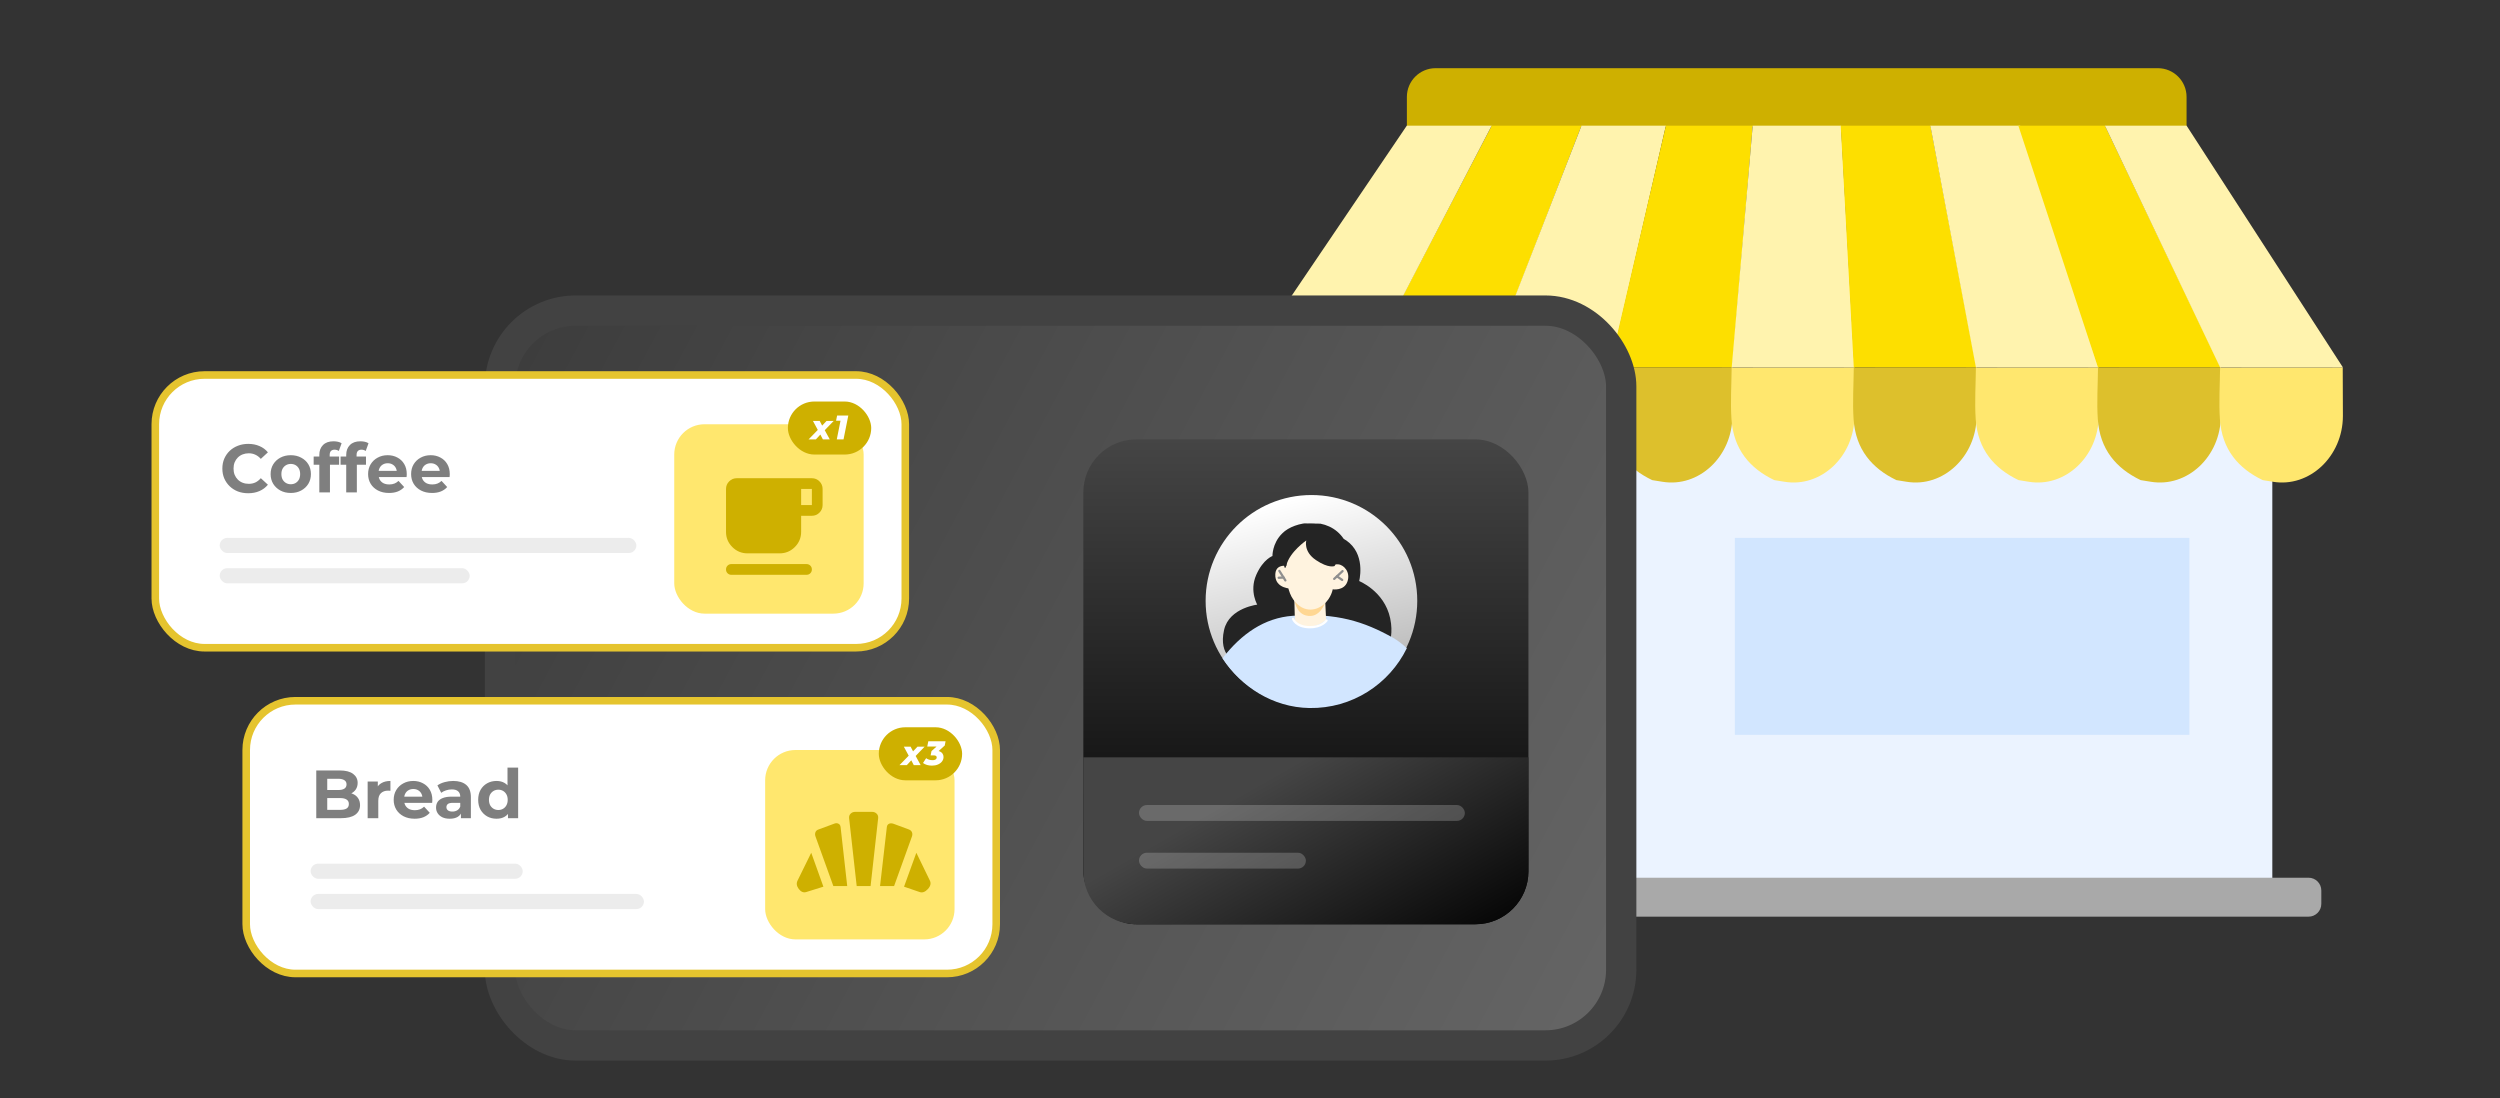
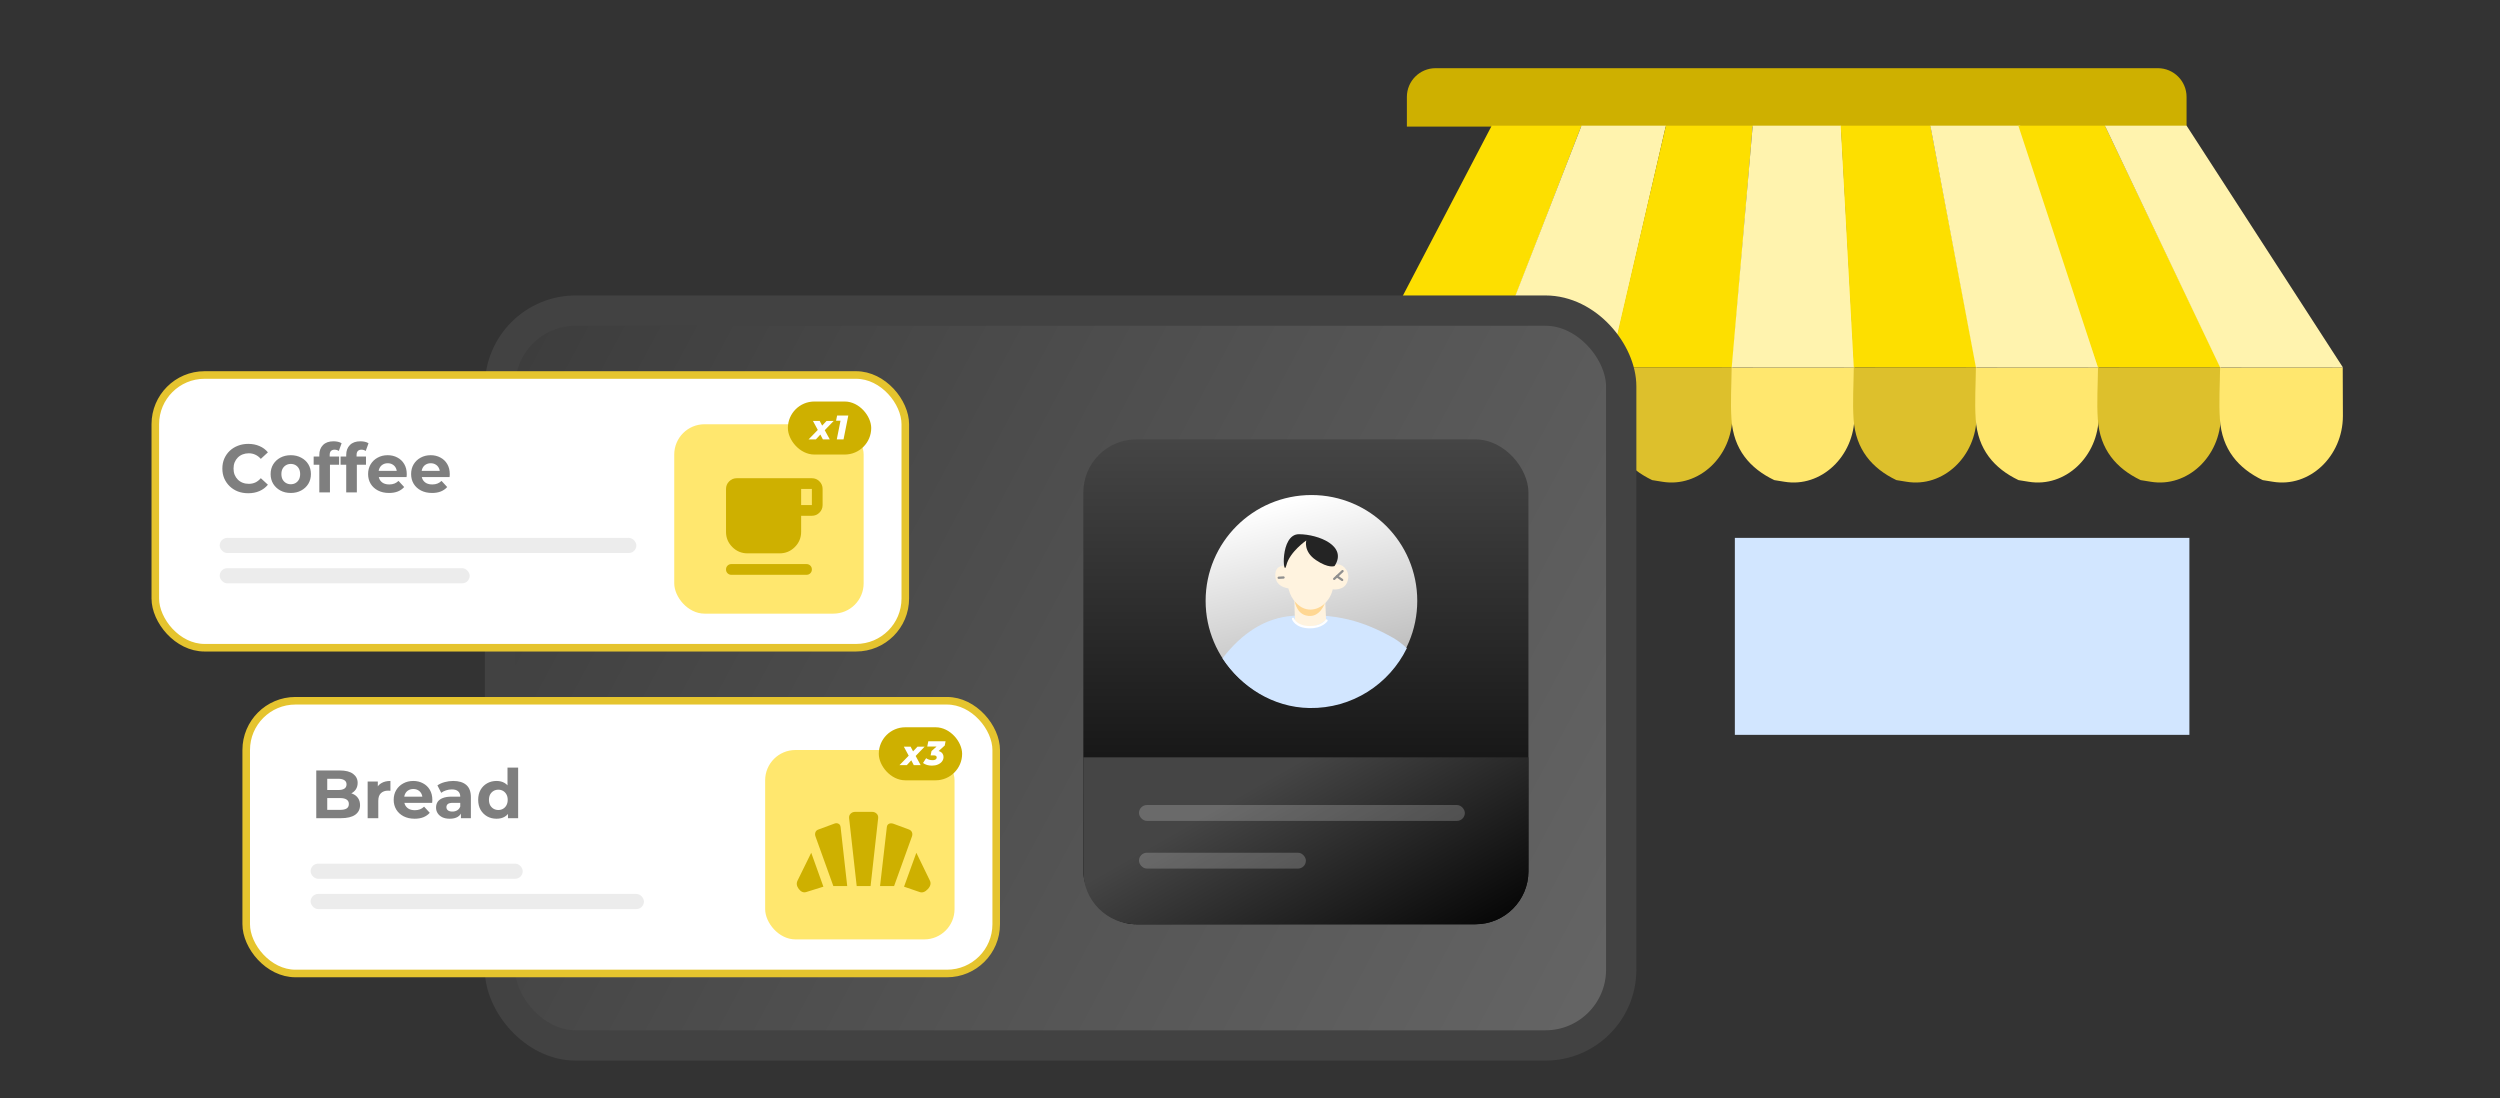
<svg xmlns="http://www.w3.org/2000/svg" width="330" height="145" viewBox="0 0 330 145" fill="none">
  <rect x="0" y="0" width="330" height="145" fill="#333333" stroke="none" />
-   <path d="M299.946 49.907H173.32V118.193H299.946V49.907Z" fill="#EBF3FF" />
  <path d="M215.783 71.145H181.417V115.858H215.783V71.145Z" fill="#D2E6FF" />
  <path d="M289 71H229V97H289V71Z" fill="#D2E6FF" />
  <path d="M184.188 71.145H181.419V115.858H184.188V71.145Z" fill="#99C3FF" />
  <path d="M189.499 9H284.835C286.927 9 288.626 10.699 288.626 12.791V16.714H185.708V12.791C185.708 10.699 187.407 9 189.499 9Z" fill="#CEB000" />
  <path d="M180.227 48.512C185.623 48.508 191.019 48.504 196.414 48.5C196.421 50.635 196.441 52.767 196.437 54.902C196.429 60.254 192.013 64.398 187.189 63.591C186.744 63.516 186.297 63.446 185.85 63.375C182.635 61.83 180.471 59.327 180.202 55.353C180.047 53.085 180.205 50.793 180.225 48.512H180.227Z" fill="#DDC02C" />
  <path d="M196.437 48.5H180.227L196.909 16.585H208.759L196.437 48.5Z" fill="#FDDF00" />
  <path d="M164.092 48.512C169.488 48.508 174.884 48.504 180.279 48.5C180.286 50.635 180.306 52.767 180.302 54.902C180.294 60.254 175.879 64.398 171.054 63.591C170.609 63.516 170.162 63.446 169.715 63.375C166.5 61.83 164.337 59.327 164.067 55.353C163.913 53.085 164.071 50.793 164.09 48.512H164.092Z" fill="#FFE76E" />
-   <path d="M180.304 48.5H164.092L185.698 16.585H196.901L180.304 48.5Z" fill="#FFF3AE" />
  <path d="M196.344 48.512C201.741 48.508 207.137 48.504 212.531 48.5C212.539 50.635 212.558 52.767 212.554 54.902C212.547 60.254 208.131 64.398 203.307 63.591C202.862 63.516 202.415 63.446 201.968 63.375C198.753 61.83 196.589 59.327 196.319 55.353C196.165 53.085 196.323 50.793 196.342 48.512H196.344Z" fill="#FFE76E" />
  <path d="M212.556 48.5H196.344L208.759 16.585H219.9L212.556 48.5Z" fill="#FFF3AE" />
  <path d="M212.464 48.512C217.86 48.508 223.256 48.504 228.651 48.5C228.658 50.635 228.678 52.767 228.674 54.902C228.666 60.254 224.25 64.398 219.426 63.591C218.981 63.516 218.534 63.446 218.087 63.375C214.872 61.83 212.708 59.327 212.439 55.353C212.285 53.085 212.443 50.793 212.462 48.512H212.464Z" fill="#DDC02C" />
  <path d="M228.676 48.5H212.464L219.9 16.585H231.357L228.676 48.5Z" fill="#FDDF00" />
  <path d="M228.581 48.512C233.977 48.508 239.374 48.504 244.768 48.5C244.776 50.635 244.795 52.767 244.791 54.902C244.783 60.254 240.368 64.398 235.544 63.591C235.099 63.516 234.652 63.446 234.205 63.375C230.989 61.83 228.826 59.327 228.556 55.353C228.402 53.085 228.56 50.793 228.579 48.512H228.581Z" fill="#FFE76E" />
  <path d="M244.793 48.5H228.583L231.357 16.585H243.013L244.793 48.5Z" fill="#FFF3AE" />
  <path d="M244.701 48.512C250.097 48.508 255.493 48.504 260.887 48.5C260.895 50.635 260.914 52.767 260.911 54.902C260.903 60.254 256.487 64.398 251.663 63.591C251.218 63.516 250.771 63.446 250.324 63.375C247.109 61.83 244.945 59.327 244.675 55.353C244.521 53.085 244.679 50.793 244.699 48.512H244.701Z" fill="#DDC02C" />
  <path d="M260.913 48.5H244.701L242.973 16.585H254.825L260.913 48.5Z" fill="#FDDF00" />
  <path d="M260.82 48.512C266.216 48.508 271.612 48.504 277.007 48.5C277.015 50.635 277.034 52.767 277.03 54.902C277.022 60.254 272.607 64.398 267.782 63.591C267.337 63.516 266.89 63.446 266.444 63.375C263.228 61.83 261.065 59.327 260.795 55.353C260.641 53.085 260.799 50.793 260.818 48.512H260.82Z" fill="#FFE76E" />
  <path d="M277.032 48.5H260.82L254.805 16.585H266.657L277.032 48.5Z" fill="#FFF3AE" />
  <path d="M276.938 48.512C282.334 48.508 287.73 48.504 293.124 48.5C293.132 50.635 293.151 52.767 293.148 54.902C293.14 60.254 288.724 64.398 283.9 63.591C283.455 63.516 283.008 63.446 282.561 63.375C279.346 61.83 277.182 59.327 276.913 55.353C276.758 53.085 276.916 50.793 276.936 48.512H276.938Z" fill="#DDC02C" />
  <path d="M293.149 48.5H276.939L266.42 16.585H277.853L293.149 48.5Z" fill="#FDDF00" />
  <path d="M293.053 48.512C298.45 48.508 303.846 48.504 309.24 48.5C309.248 50.635 309.267 52.767 309.263 54.902C309.256 60.254 304.84 64.398 300.016 63.591C299.571 63.516 299.124 63.446 298.677 63.375C295.462 61.83 293.298 59.327 293.028 55.353C292.874 53.085 293.032 50.793 293.051 48.512H293.053Z" fill="#FFE76E" />
  <path d="M309.265 48.5H293.053L277.845 16.585H288.628L309.265 48.5Z" fill="#FFF3AE" />
-   <path d="M304.726 115.858H168.542C167.61 115.858 166.854 116.614 166.854 117.546V119.312C166.854 120.245 167.61 121 168.542 121H304.726C305.658 121 306.414 120.245 306.414 119.312V117.546C306.414 116.614 305.658 115.858 304.726 115.858Z" fill="#A9A9A9" />
  <rect x="66" y="41" width="148" height="97" rx="10" fill="url(#paint0_linear_74_457)" stroke="#424242" stroke-width="4" />
  <rect x="143" y="58" width="58.754" height="64" rx="7" fill="url(#paint1_linear_74_457)" />
  <path d="M143 99.967H201.754V115C201.754 118.866 198.62 122 194.754 122H150C146.134 122 143 118.866 143 115V99.967Z" fill="url(#paint2_linear_74_457)" />
  <circle cx="13.968" cy="13.968" r="13.968" transform="matrix(-1 0 0 1 187.078 65.344)" fill="url(#paint3_linear_74_457)" />
  <g clip-path="url(#clip0_74_457)">
-     <path d="M183.379 81.652C182.616 78.057 179.261 76.776 179.261 76.776C179.261 76.776 180.137 73.638 178.046 71.77C177.805 71.554 177.546 71.374 177.277 71.224C175.269 68.214 170.904 68.93 169.368 70.481C168.016 71.786 168.09 73.482 168.09 73.482C168.09 73.482 166.86 73.857 165.945 75.933C164.993 78.092 166.156 79.911 166.156 79.911C166.156 79.911 162.354 80.289 161.703 83.189C160.947 86.546 163.232 87.281 163.232 87.281L181.978 87.138C181.978 87.138 184.138 85.25 183.379 81.655L183.379 81.652Z" fill="#242424" stroke="#242424" stroke-width="0.259" stroke-miterlimit="10" />
    <path d="M185.704 85.558C183.381 90.314 178.471 93.553 172.844 93.459C168.007 93.378 163.836 90.666 161.37 86.891C163.863 83.674 166.891 81.554 170.652 81.284C176.449 80.87 180.068 82.053 183.861 84.177C184.44 84.502 185.066 84.972 185.704 85.558Z" fill="#D2E6FF" />
    <path d="M174.935 79.478L175.044 81.833C175.044 81.833 174.189 82.626 173.055 82.689C171.525 82.775 170.927 81.955 170.927 81.955L170.846 78.852L174.932 79.477L174.935 79.478Z" fill="#FFF3DF" />
    <path d="M174.935 79.475C174.935 79.475 174.264 81.747 172.368 81.238C170.999 80.87 170.863 79.104 170.863 79.104L174.935 79.475Z" fill="#FFD793" />
    <path d="M169.935 72.944C169.935 72.944 169.285 77.192 170.729 79.159C172.174 81.125 173.927 80.465 174.697 79.818C175.74 78.949 175.916 77.791 175.916 77.791C175.916 77.791 177.404 78.027 177.85 76.8C178.318 75.51 177.361 74.523 176.62 74.493C175.879 74.462 175.798 74.6 175.798 74.6L175.962 73.235C175.962 73.235 171.283 68.404 169.935 72.944Z" fill="#FFF3DF" />
    <path d="M170.723 74.893C170.723 74.893 168.449 74.02 168.342 75.767C168.217 77.789 170.615 77.714 170.615 77.714L170.723 74.893Z" fill="#FFF3DF" />
    <path d="M176.164 74.718C176.164 74.718 175.395 75.074 173.702 73.93C172.009 72.785 172.431 71.34 172.431 71.34C172.431 71.34 170.233 72.843 169.796 74.629C169.359 76.419 168.912 70.497 171.471 70.516C174.03 70.531 177.921 72.055 176.161 74.718L176.164 74.718Z" fill="#242424" />
    <path d="M176.109 76.562C176.07 76.562 176.031 76.546 176.001 76.515C175.945 76.454 175.949 76.357 176.011 76.301L177.113 75.275C177.174 75.219 177.268 75.224 177.327 75.285C177.383 75.346 177.379 75.443 177.317 75.5L176.215 76.525C176.184 76.552 176.148 76.566 176.109 76.566L176.109 76.562Z" fill="#8F8F8F" />
    <path d="M177.167 76.704C177.137 76.704 177.11 76.694 177.084 76.679L176.392 76.198C176.324 76.152 176.307 76.058 176.354 75.989C176.4 75.92 176.494 75.903 176.562 75.95L177.253 76.43C177.322 76.477 177.339 76.571 177.292 76.64C177.261 76.682 177.216 76.705 177.164 76.704L177.167 76.704Z" fill="#8F8F8F" />
    <path d="M172.861 82.943L172.84 82.943C170.929 82.901 170.553 81.779 170.539 81.73C170.513 81.651 170.557 81.567 170.638 81.541C170.717 81.515 170.801 81.559 170.827 81.638C170.841 81.681 171.166 82.603 172.848 82.637L172.869 82.638C174.367 82.663 174.95 81.859 174.975 81.823C175.024 81.754 175.118 81.737 175.183 81.787C175.252 81.833 175.268 81.927 175.222 81.996C175.194 82.035 174.533 82.968 172.864 82.94L172.861 82.943Z" fill="white" />
-     <path d="M169.669 76.766C169.621 76.765 169.573 76.74 169.544 76.698L168.748 75.441C168.704 75.371 168.724 75.277 168.794 75.233C168.864 75.189 168.957 75.208 169.001 75.279L169.797 76.535C169.841 76.606 169.821 76.699 169.751 76.743C169.727 76.761 169.696 76.767 169.666 76.766L169.669 76.766Z" fill="#8F8F8F" />
    <path d="M168.786 76.416C168.708 76.414 168.642 76.353 168.638 76.274C168.633 76.189 168.697 76.121 168.779 76.113L169.416 76.078C169.497 76.071 169.568 76.138 169.576 76.22C169.581 76.305 169.516 76.373 169.435 76.381L168.798 76.416C168.798 76.416 168.792 76.416 168.786 76.416Z" fill="#8F8F8F" />
  </g>
  <rect x="150.344" y="106.262" width="43.016" height="2.098" rx="1.049" fill="#D9D9D9" fill-opacity="0.25" />
  <rect x="150.344" y="112.557" width="22.033" height="2.098" rx="1.049" fill="#D9D9D9" fill-opacity="0.25" />
  <rect x="20.5" y="49.5" width="99" height="36" rx="6.5" fill="white" stroke="#E5C42E" />
  <path d="M32.762 65.108C32.276 65.108 31.823 65.03 31.403 64.874C30.989 64.712 30.629 64.484 30.323 64.19C30.017 63.896 29.777 63.551 29.603 63.155C29.435 62.759 29.351 62.324 29.351 61.85C29.351 61.376 29.435 60.941 29.603 60.545C29.777 60.149 30.017 59.804 30.323 59.51C30.635 59.216 30.998 58.991 31.412 58.835C31.826 58.673 32.279 58.592 32.771 58.592C33.317 58.592 33.809 58.688 34.247 58.88C34.691 59.066 35.063 59.342 35.363 59.708L34.427 60.572C34.211 60.326 33.971 60.143 33.707 60.023C33.443 59.897 33.155 59.834 32.843 59.834C32.549 59.834 32.279 59.882 32.033 59.978C31.787 60.074 31.574 60.212 31.394 60.392C31.214 60.572 31.073 60.785 30.971 61.031C30.875 61.277 30.827 61.55 30.827 61.85C30.827 62.15 30.875 62.423 30.971 62.669C31.073 62.915 31.214 63.128 31.394 63.308C31.574 63.488 31.787 63.626 32.033 63.722C32.279 63.818 32.549 63.866 32.843 63.866C33.155 63.866 33.443 63.806 33.707 63.686C33.971 63.56 34.211 63.371 34.427 63.119L35.363 63.983C35.063 64.349 34.691 64.628 34.247 64.82C33.809 65.012 33.314 65.108 32.762 65.108ZM38.386 65.072C37.87 65.072 37.411 64.964 37.009 64.748C36.613 64.532 36.298 64.238 36.064 63.866C35.836 63.488 35.722 63.059 35.722 62.579C35.722 62.093 35.836 61.664 36.064 61.292C36.298 60.914 36.613 60.62 37.009 60.41C37.411 60.194 37.87 60.086 38.386 60.086C38.896 60.086 39.352 60.194 39.754 60.41C40.156 60.62 40.471 60.911 40.699 61.283C40.927 61.655 41.041 62.087 41.041 62.579C41.041 63.059 40.927 63.488 40.699 63.866C40.471 64.238 40.156 64.532 39.754 64.748C39.352 64.964 38.896 65.072 38.386 65.072ZM38.386 63.92C38.62 63.92 38.83 63.866 39.016 63.758C39.202 63.65 39.349 63.497 39.457 63.299C39.565 63.095 39.619 62.855 39.619 62.579C39.619 62.297 39.565 62.057 39.457 61.859C39.349 61.661 39.202 61.508 39.016 61.4C38.83 61.292 38.62 61.238 38.386 61.238C38.152 61.238 37.942 61.292 37.756 61.4C37.57 61.508 37.42 61.661 37.306 61.859C37.198 62.057 37.144 62.297 37.144 62.579C37.144 62.855 37.198 63.095 37.306 63.299C37.42 63.497 37.57 63.65 37.756 63.758C37.942 63.866 38.152 63.92 38.386 63.92ZM42.15 65V60.05C42.15 59.504 42.312 59.069 42.636 58.745C42.96 58.415 43.422 58.25 44.022 58.25C44.226 58.25 44.421 58.271 44.607 58.313C44.799 58.355 44.961 58.421 45.093 58.511L44.724 59.528C44.646 59.474 44.559 59.432 44.463 59.402C44.367 59.372 44.265 59.357 44.157 59.357C43.953 59.357 43.794 59.417 43.68 59.537C43.572 59.651 43.518 59.825 43.518 60.059V60.509L43.554 61.112V65H42.15ZM41.403 61.346V60.266H44.76V61.346H41.403ZM45.701 65V60.05C45.701 59.504 45.863 59.069 46.187 58.745C46.511 58.415 46.973 58.25 47.573 58.25C47.777 58.25 47.972 58.271 48.158 58.313C48.35 58.355 48.512 58.421 48.644 58.511L48.275 59.528C48.197 59.474 48.11 59.432 48.014 59.402C47.918 59.372 47.816 59.357 47.708 59.357C47.504 59.357 47.345 59.417 47.231 59.537C47.123 59.651 47.069 59.825 47.069 60.059V60.509L47.105 61.112V65H45.701ZM44.954 61.346V60.266H48.311V61.346H44.954ZM51.352 65.072C50.8 65.072 50.314 64.964 49.894 64.748C49.48 64.532 49.159 64.238 48.931 63.866C48.703 63.488 48.589 63.059 48.589 62.579C48.589 62.093 48.7 61.664 48.922 61.292C49.15 60.914 49.459 60.62 49.849 60.41C50.239 60.194 50.68 60.086 51.172 60.086C51.646 60.086 52.072 60.188 52.45 60.392C52.834 60.59 53.137 60.878 53.359 61.256C53.581 61.628 53.692 62.075 53.692 62.597C53.692 62.651 53.689 62.714 53.683 62.786C53.677 62.852 53.671 62.915 53.665 62.975H49.732V62.156H52.927L52.387 62.399C52.387 62.147 52.336 61.928 52.234 61.742C52.132 61.556 51.991 61.412 51.811 61.31C51.631 61.202 51.421 61.148 51.181 61.148C50.941 61.148 50.728 61.202 50.542 61.31C50.362 61.412 50.221 61.559 50.119 61.751C50.017 61.937 49.966 62.159 49.966 62.417V62.633C49.966 62.897 50.023 63.131 50.137 63.335C50.257 63.533 50.422 63.686 50.632 63.794C50.848 63.896 51.1 63.947 51.388 63.947C51.646 63.947 51.871 63.908 52.063 63.83C52.261 63.752 52.441 63.635 52.603 63.479L53.35 64.289C53.128 64.541 52.849 64.736 52.513 64.874C52.177 65.006 51.79 65.072 51.352 65.072ZM57.029 65.072C56.477 65.072 55.992 64.964 55.572 64.748C55.157 64.532 54.837 64.238 54.608 63.866C54.38 63.488 54.267 63.059 54.267 62.579C54.267 62.093 54.377 61.664 54.599 61.292C54.828 60.914 55.136 60.62 55.526 60.41C55.916 60.194 56.358 60.086 56.849 60.086C57.324 60.086 57.749 60.188 58.127 60.392C58.511 60.59 58.815 60.878 59.036 61.256C59.258 61.628 59.37 62.075 59.37 62.597C59.37 62.651 59.367 62.714 59.361 62.786C59.355 62.852 59.349 62.915 59.343 62.975H55.41V62.156H58.605L58.065 62.399C58.065 62.147 58.014 61.928 57.911 61.742C57.809 61.556 57.669 61.412 57.489 61.31C57.309 61.202 57.099 61.148 56.858 61.148C56.618 61.148 56.406 61.202 56.219 61.31C56.039 61.412 55.898 61.559 55.797 61.751C55.694 61.937 55.644 62.159 55.644 62.417V62.633C55.644 62.897 55.7 63.131 55.815 63.335C55.934 63.533 56.099 63.686 56.309 63.794C56.526 63.896 56.778 63.947 57.066 63.947C57.324 63.947 57.548 63.908 57.74 63.83C57.938 63.752 58.118 63.635 58.281 63.479L59.028 64.289C58.806 64.541 58.526 64.736 58.191 64.874C57.855 65.006 57.468 65.072 57.029 65.072Z" fill="#7F7F7F" />
  <rect x="89" y="56" width="25" height="25" rx="4" fill="#FFE76E" />
  <mask id="mask0_74_457" style="mask-type:alpha" maskUnits="userSpaceOnUse" x="93" y="61" width="17" height="17">
    <rect x="93" y="61" width="17" height="17" fill="#D9D9D9" />
  </mask>
  <g mask="url(#mask0_74_457)">
    <path d="M96.542 75.875C96.341 75.875 96.173 75.807 96.037 75.671C95.901 75.536 95.834 75.367 95.834 75.167C95.834 74.966 95.901 74.798 96.037 74.662C96.173 74.526 96.341 74.458 96.542 74.458H106.458C106.659 74.458 106.827 74.526 106.963 74.662C107.099 74.798 107.167 74.966 107.167 75.167C107.167 75.367 107.099 75.536 106.963 75.671C106.827 75.807 106.659 75.875 106.458 75.875H96.542ZM98.667 73.042C97.888 73.042 97.221 72.764 96.666 72.209C96.111 71.654 95.834 70.987 95.834 70.208V64.542C95.834 64.152 95.972 63.819 96.25 63.541C96.527 63.264 96.861 63.125 97.25 63.125H107.167C107.556 63.125 107.89 63.264 108.167 63.541C108.445 63.819 108.583 64.152 108.583 64.542V66.667C108.583 67.056 108.445 67.39 108.167 67.667C107.89 67.945 107.556 68.083 107.167 68.083H105.75V70.208C105.75 70.987 105.473 71.654 104.918 72.209C104.363 72.764 103.696 73.042 102.917 73.042H98.667ZM105.75 66.667H107.167V64.542H105.75V66.667Z" fill="#CEB000" />
  </g>
  <rect x="29" y="71" width="55" height="2" rx="1" fill="#D9D9D9" fill-opacity="0.51" />
  <rect x="29" y="75" width="33" height="2" rx="1" fill="#D9D9D9" fill-opacity="0.51" />
  <rect x="104" y="53" width="11" height="7" rx="3.5" fill="#CEB000" />
  <path d="M106.73 58L108.175 56.52L108.058 56.952L107.306 55.561H108.202L108.665 56.452L108.274 56.447L109.106 55.561H110.047L108.665 56.996L108.737 56.551L109.529 58H108.62L108.143 57.082H108.548L107.698 58H106.73ZM110.455 58L111.017 55.183L111.328 55.538H110.36L110.5 54.85H111.976L111.346 58H110.455Z" fill="white" />
  <rect x="32.5" y="92.5" width="99" height="36" rx="6.5" fill="white" stroke="#E5C42E" />
  <path d="M41.747 108V101.7H44.825C45.617 101.7 46.211 101.85 46.607 102.15C47.009 102.45 47.21 102.846 47.21 103.338C47.21 103.668 47.129 103.956 46.967 104.202C46.805 104.442 46.583 104.628 46.301 104.76C46.019 104.892 45.695 104.958 45.329 104.958L45.5 104.589C45.896 104.589 46.247 104.655 46.553 104.787C46.859 104.913 47.096 105.102 47.264 105.354C47.438 105.606 47.525 105.915 47.525 106.281C47.525 106.821 47.312 107.244 46.886 107.55C46.46 107.85 45.833 108 45.005 108H41.747ZM43.196 106.902H44.897C45.275 106.902 45.56 106.842 45.752 106.722C45.95 106.596 46.049 106.398 46.049 106.128C46.049 105.864 45.95 105.669 45.752 105.543C45.56 105.411 45.275 105.345 44.897 105.345H43.088V104.283H44.645C44.999 104.283 45.269 104.223 45.455 104.103C45.647 103.977 45.743 103.788 45.743 103.536C45.743 103.29 45.647 103.107 45.455 102.987C45.269 102.861 44.999 102.798 44.645 102.798H43.196V106.902ZM48.53 108V103.158H49.871V104.526L49.682 104.13C49.826 103.788 50.057 103.53 50.375 103.356C50.693 103.176 51.08 103.086 51.536 103.086V104.382C51.476 104.376 51.422 104.373 51.374 104.373C51.326 104.367 51.275 104.364 51.221 104.364C50.837 104.364 50.525 104.475 50.285 104.697C50.051 104.913 49.934 105.252 49.934 105.714V108H48.53ZM54.73 108.072C54.178 108.072 53.692 107.964 53.272 107.748C52.858 107.532 52.537 107.238 52.309 106.866C52.081 106.488 51.967 106.059 51.967 105.579C51.967 105.093 52.078 104.664 52.3 104.292C52.528 103.914 52.837 103.62 53.227 103.41C53.617 103.194 54.058 103.086 54.55 103.086C55.024 103.086 55.45 103.188 55.828 103.392C56.212 103.59 56.515 103.878 56.737 104.256C56.959 104.628 57.07 105.075 57.07 105.597C57.07 105.651 57.067 105.714 57.061 105.786C57.055 105.852 57.049 105.915 57.043 105.975H53.11V105.156H56.305L55.765 105.399C55.765 105.147 55.714 104.928 55.612 104.742C55.51 104.556 55.369 104.412 55.189 104.31C55.009 104.202 54.799 104.148 54.559 104.148C54.319 104.148 54.106 104.202 53.92 104.31C53.74 104.412 53.599 104.559 53.497 104.751C53.395 104.937 53.344 105.159 53.344 105.417V105.633C53.344 105.897 53.401 106.131 53.515 106.335C53.635 106.533 53.8 106.686 54.01 106.794C54.226 106.896 54.478 106.947 54.766 106.947C55.024 106.947 55.249 106.908 55.441 106.83C55.639 106.752 55.819 106.635 55.981 106.479L56.728 107.289C56.506 107.541 56.227 107.736 55.891 107.874C55.555 108.006 55.168 108.072 54.73 108.072ZM60.843 108V107.055L60.753 106.848V105.156C60.753 104.856 60.66 104.622 60.474 104.454C60.294 104.286 60.015 104.202 59.637 104.202C59.379 104.202 59.124 104.244 58.872 104.328C58.626 104.406 58.416 104.514 58.242 104.652L57.738 103.671C58.002 103.485 58.32 103.341 58.692 103.239C59.064 103.137 59.442 103.086 59.826 103.086C60.564 103.086 61.137 103.26 61.545 103.608C61.953 103.956 62.157 104.499 62.157 105.237V108H60.843ZM59.367 108.072C58.989 108.072 58.665 108.009 58.395 107.883C58.125 107.751 57.918 107.574 57.774 107.352C57.63 107.13 57.558 106.881 57.558 106.605C57.558 106.317 57.627 106.065 57.765 105.849C57.909 105.633 58.134 105.465 58.44 105.345C58.746 105.219 59.145 105.156 59.637 105.156H60.924V105.975H59.79C59.46 105.975 59.232 106.029 59.106 106.137C58.986 106.245 58.926 106.38 58.926 106.542C58.926 106.722 58.995 106.866 59.133 106.974C59.277 107.076 59.472 107.127 59.718 107.127C59.952 107.127 60.162 107.073 60.348 106.965C60.534 106.851 60.669 106.686 60.753 106.47L60.969 107.118C60.867 107.43 60.681 107.667 60.411 107.829C60.141 107.991 59.793 108.072 59.367 108.072ZM65.541 108.072C65.085 108.072 64.674 107.97 64.308 107.766C63.943 107.556 63.651 107.265 63.435 106.893C63.225 106.521 63.12 106.083 63.12 105.579C63.12 105.069 63.225 104.628 63.435 104.256C63.651 103.884 63.943 103.596 64.308 103.392C64.674 103.188 65.085 103.086 65.541 103.086C65.95 103.086 66.306 103.176 66.612 103.356C66.918 103.536 67.156 103.809 67.323 104.175C67.492 104.541 67.576 105.009 67.576 105.579C67.576 106.143 67.495 106.611 67.332 106.983C67.171 107.349 66.936 107.622 66.63 107.802C66.331 107.982 65.968 108.072 65.541 108.072ZM65.784 106.92C66.013 106.92 66.219 106.866 66.406 106.758C66.591 106.65 66.739 106.497 66.847 106.299C66.96 106.095 67.017 105.855 67.017 105.579C67.017 105.297 66.96 105.057 66.847 104.859C66.739 104.661 66.591 104.508 66.406 104.4C66.219 104.292 66.013 104.238 65.784 104.238C65.55 104.238 65.341 104.292 65.154 104.4C64.969 104.508 64.819 104.661 64.704 104.859C64.597 105.057 64.543 105.297 64.543 105.579C64.543 105.855 64.597 106.095 64.704 106.299C64.819 106.497 64.969 106.65 65.154 106.758C65.341 106.866 65.55 106.92 65.784 106.92ZM67.053 108V107.01L67.081 105.57L66.99 104.139V101.322H68.394V108H67.053Z" fill="#7F7F7F" />
  <rect x="101" y="99" width="25" height="25" rx="4" fill="#FFE76E" />
  <mask id="mask1_74_457" style="mask-type:alpha" maskUnits="userSpaceOnUse" x="104" y="103" width="20" height="20">
    <rect x="104" y="103" width="20" height="20" fill="#D9D9D9" />
  </mask>
  <g mask="url(#mask1_74_457)">
    <path d="M121.396 117.75L119.333 117.042L120.958 112.563L122.729 116.208C122.924 116.583 122.84 116.965 122.479 117.354C122.118 117.743 121.757 117.875 121.396 117.75ZM116.167 116.958L117.063 109.167C117.09 108.958 117.184 108.816 117.344 108.74C117.504 108.663 117.694 108.66 117.917 108.729L120 109.5C120.194 109.583 120.323 109.708 120.385 109.875C120.448 110.042 120.444 110.222 120.375 110.417L118.021 116.958H116.167ZM110 116.958L107.646 110.417C107.576 110.222 107.573 110.038 107.635 109.865C107.698 109.691 107.826 109.57 108.021 109.5L110.104 108.729C110.299 108.646 110.483 108.642 110.656 108.719C110.83 108.795 110.931 108.945 110.958 109.167L111.833 116.958H110ZM106.417 117.75C106.056 117.861 105.729 117.726 105.438 117.344C105.146 116.962 105.097 116.583 105.292 116.208L107.083 112.563L108.688 117.042L106.417 117.75ZM113.083 116.958L112.083 108C112.056 107.764 112.122 107.566 112.281 107.406C112.441 107.247 112.639 107.167 112.875 107.167H115.125C115.361 107.167 115.559 107.247 115.719 107.406C115.879 107.566 115.944 107.764 115.917 108L114.917 116.958H113.083Z" fill="#CEB000" />
  </g>
  <rect x="41" y="114" width="28" height="2" rx="1" fill="#D9D9D9" fill-opacity="0.51" />
  <rect x="41" y="118" width="44" height="2" rx="1" fill="#D9D9D9" fill-opacity="0.51" />
  <rect x="116" y="96" width="11" height="7" rx="3.5" fill="#CEB000" />
  <path d="M118.73 101L120.175 99.519L120.058 99.951L119.306 98.561H120.202L120.665 99.452L120.274 99.448L121.106 98.561H122.047L120.665 99.996L120.737 99.551L121.529 101H120.62L120.143 100.082H120.548L119.698 101H118.73ZM123.019 101.063C122.791 101.063 122.575 101.035 122.371 100.977C122.167 100.917 121.989 100.83 121.836 100.716L122.25 100.082C122.364 100.166 122.493 100.23 122.637 100.275C122.784 100.32 122.931 100.343 123.078 100.343C123.201 100.343 123.304 100.329 123.388 100.302C123.472 100.272 123.535 100.23 123.577 100.176C123.622 100.119 123.645 100.052 123.645 99.974C123.645 99.887 123.61 99.821 123.541 99.776C123.475 99.731 123.37 99.709 123.226 99.709H122.844L122.956 99.146L123.969 98.233L124.018 98.538H122.398L122.538 97.85H124.815L124.707 98.408L123.694 99.322L123.289 99.083H123.487C123.706 99.083 123.894 99.118 124.05 99.186C124.209 99.252 124.33 99.349 124.414 99.475C124.501 99.6 124.545 99.749 124.545 99.92C124.545 100.139 124.479 100.335 124.347 100.509C124.218 100.68 124.038 100.815 123.807 100.914C123.576 101.013 123.313 101.063 123.019 101.063Z" fill="white" />
  <defs>
    <linearGradient id="paint0_linear_74_457" x1="72.713" y1="39" x2="335.886" y2="179.812" gradientUnits="userSpaceOnUse">
      <stop stop-color="#3D3D3D" />
      <stop offset="1" stop-color="#848484" />
    </linearGradient>
    <linearGradient id="paint1_linear_74_457" x1="172.377" y1="58" x2="172.377" y2="122" gradientUnits="userSpaceOnUse">
      <stop stop-color="#454545" />
      <stop offset="1" />
    </linearGradient>
    <linearGradient id="paint2_linear_74_457" x1="172.377" y1="99.967" x2="189.689" y2="130.394" gradientUnits="userSpaceOnUse">
      <stop stop-color="#454545" />
      <stop offset="1" />
    </linearGradient>
    <linearGradient id="paint3_linear_74_457" x1="13.968" y1="0" x2="5.291" y2="34.967" gradientUnits="userSpaceOnUse">
      <stop stop-color="white" />
      <stop offset="1" stop-color="#999999" />
    </linearGradient>
    <clipPath id="clip0_74_457">
      <rect width="24.357" height="24.357" fill="white" transform="translate(161.623 68.911) rotate(0.96)" />
    </clipPath>
  </defs>
</svg>